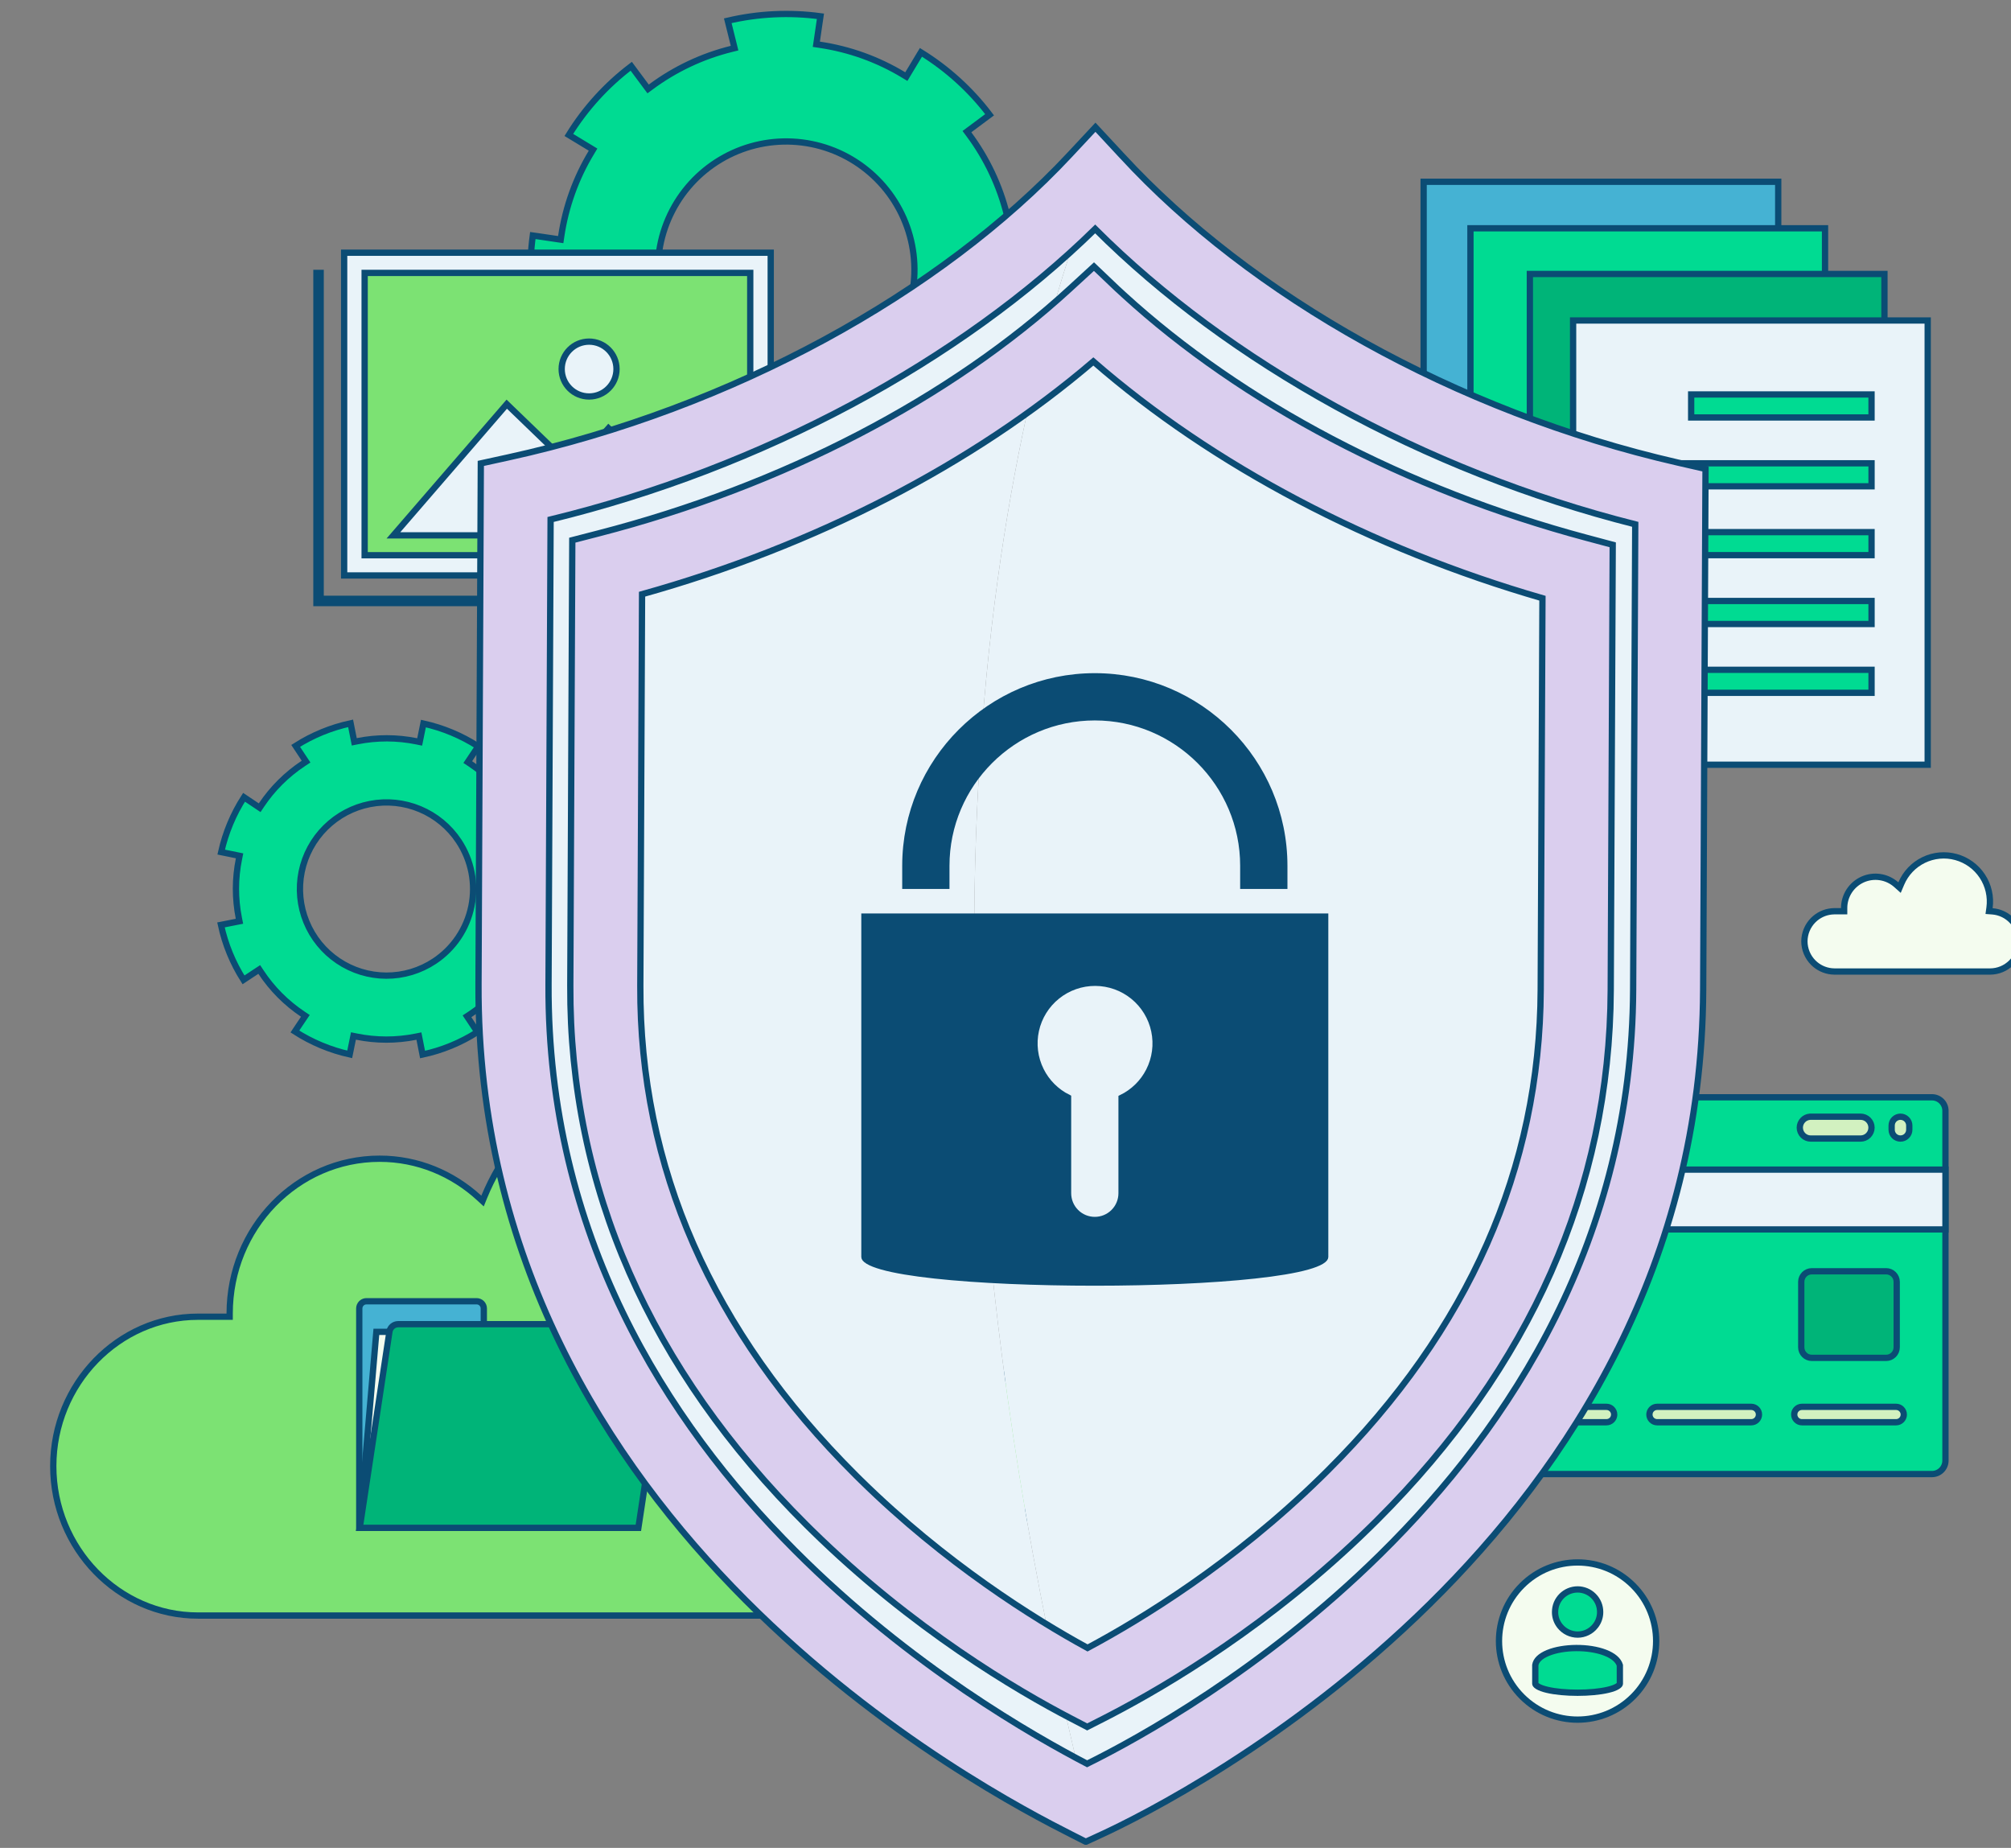
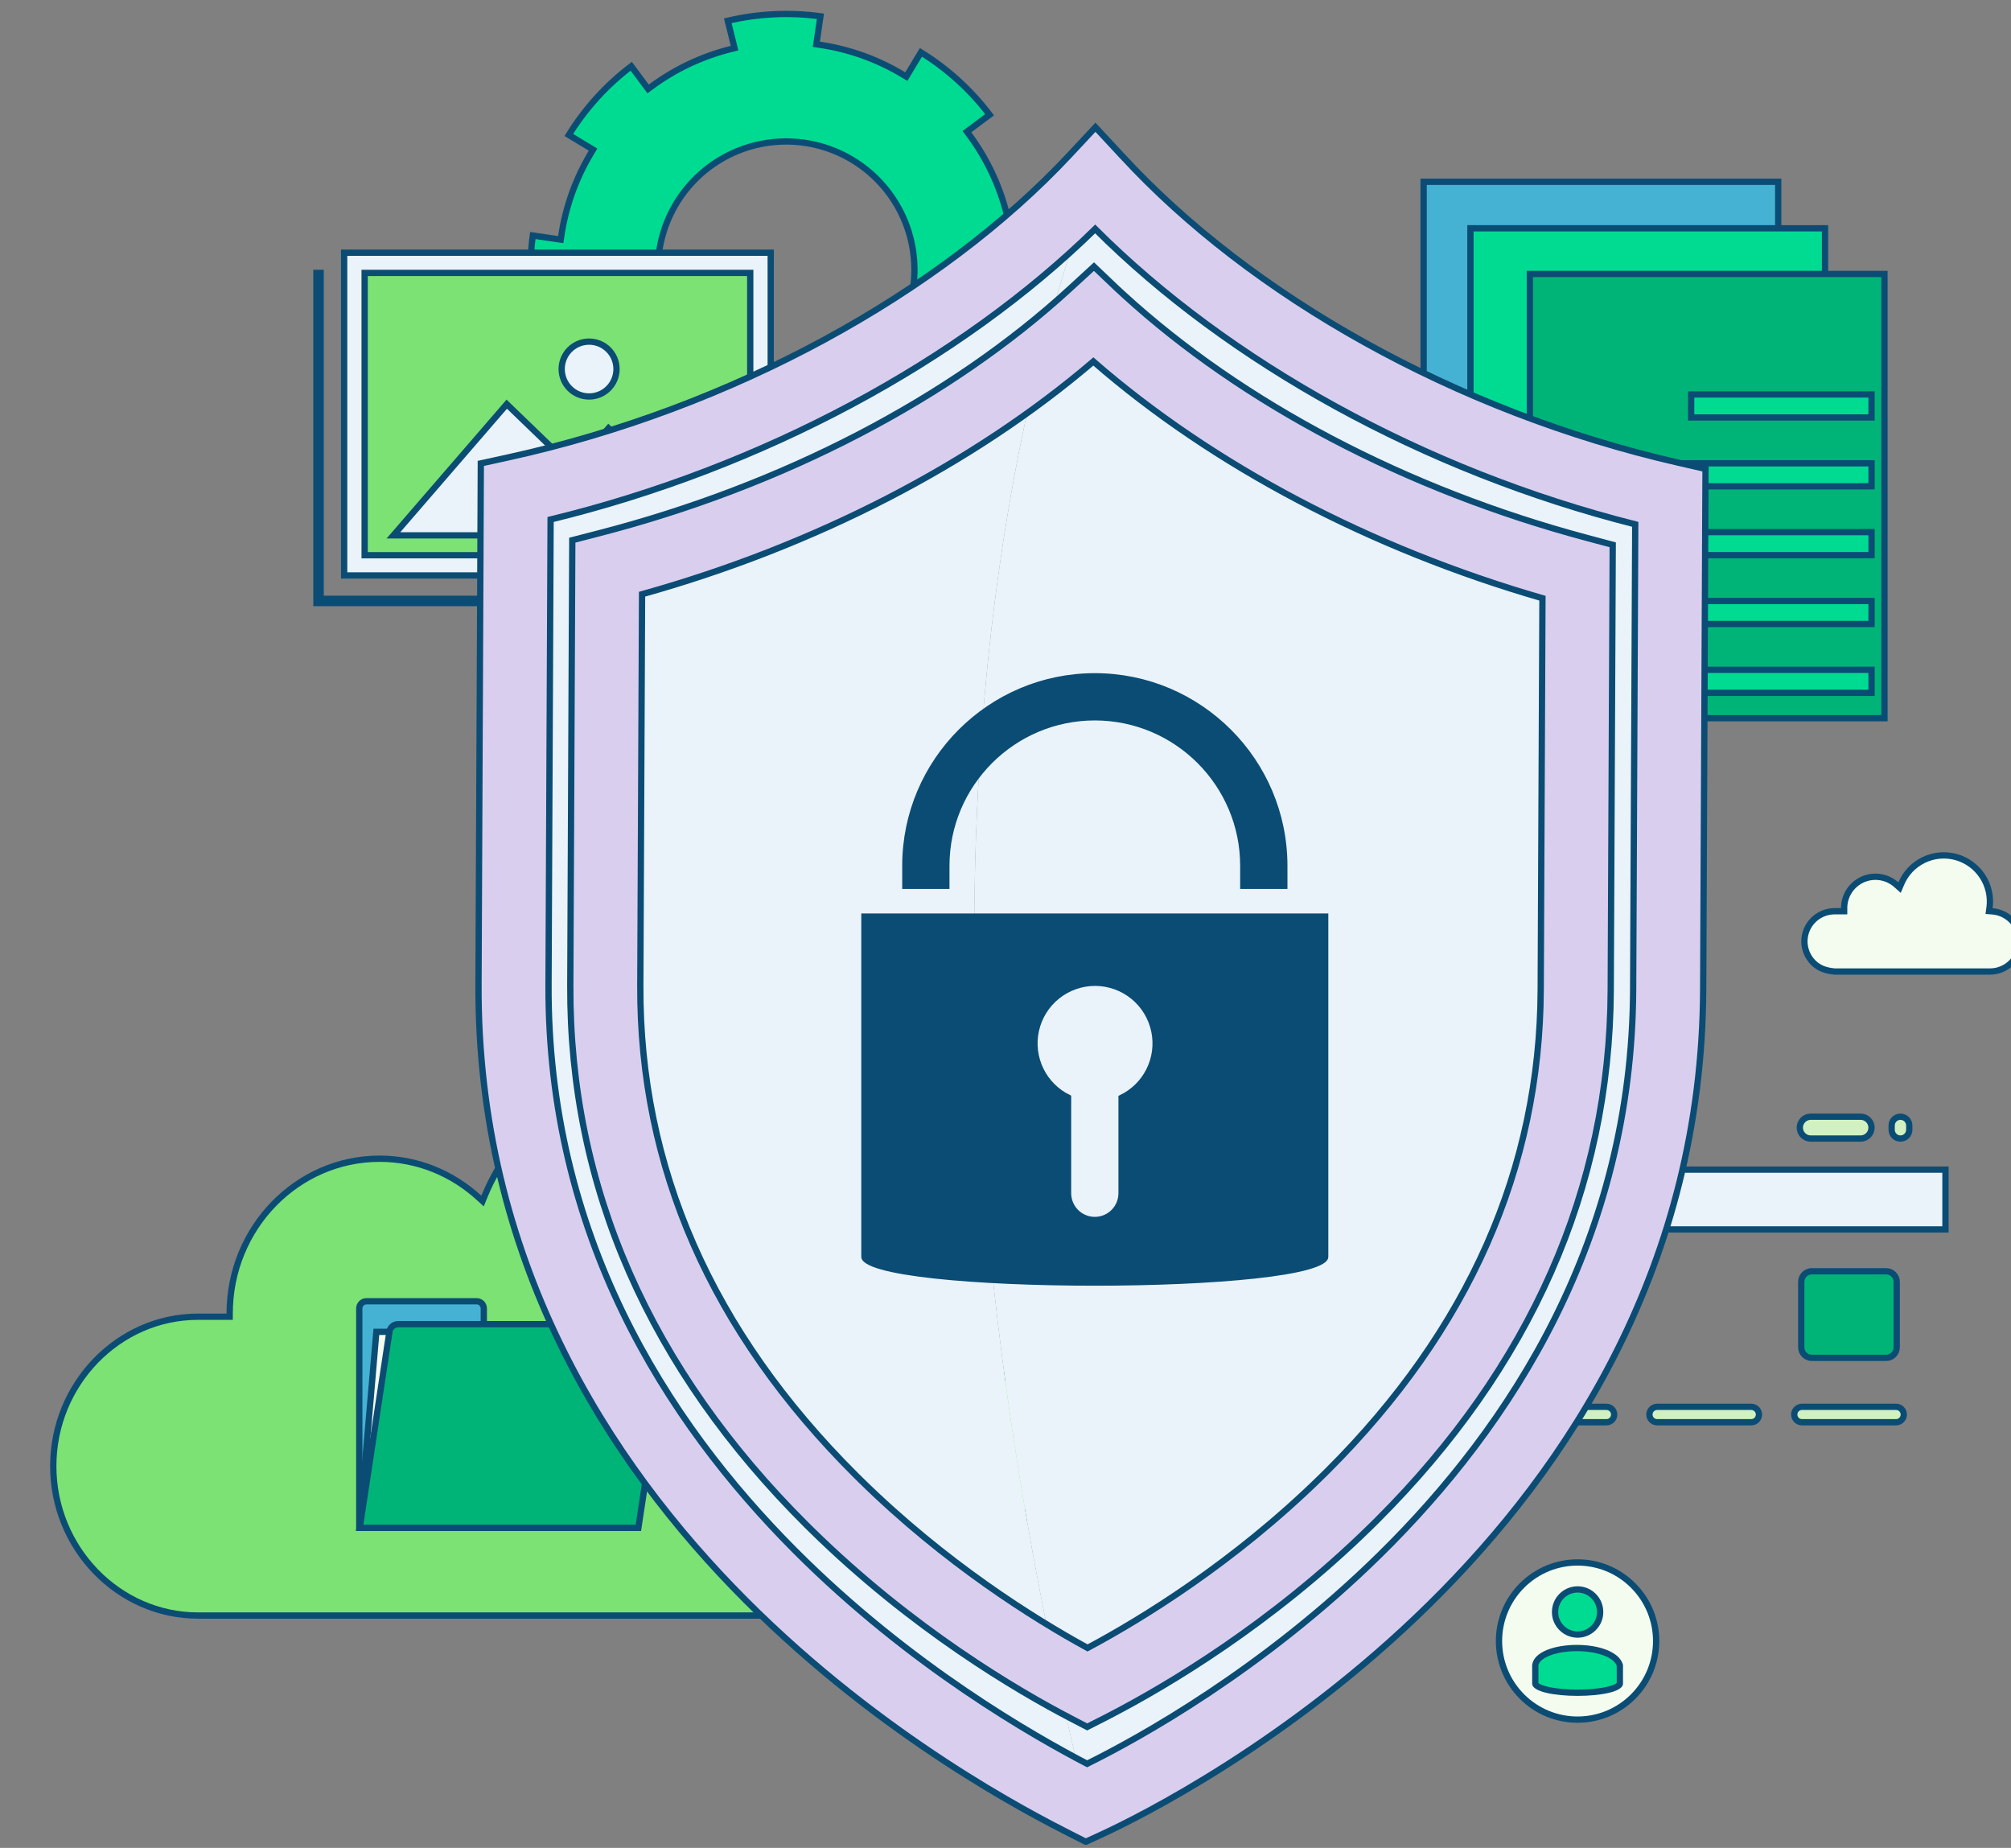
<svg xmlns="http://www.w3.org/2000/svg" width="160" height="147" viewBox="0 0 160 147" fill="none">
  <rect x="0" y="0" width="160" height="147" fill="#808080" stroke="none" />
  <g clip-path="url(#clip0_455_6020)">
-     <path d="M153.049 68.414C153.85 68.025 154.765 67.941 155.623 68.176C156.482 68.412 157.225 68.951 157.716 69.694C158.207 70.437 158.411 71.332 158.291 72.214L158.255 72.477L158.52 72.497C159.122 72.543 159.684 72.816 160.096 73.258C160.455 73.646 160.677 74.139 160.728 74.661L160.738 74.886C160.736 75.521 160.483 76.13 160.034 76.579C159.585 77.028 158.975 77.282 158.34 77.284H145.961L145.725 77.271C145.176 77.215 144.661 76.972 144.268 76.579C143.819 76.129 143.565 75.521 143.562 74.886C143.564 74.251 143.818 73.641 144.268 73.192C144.661 72.799 145.176 72.556 145.725 72.501L145.961 72.488H146.725V72.238C146.724 71.757 146.863 71.287 147.124 70.883C147.385 70.48 147.757 70.16 148.195 69.963C148.634 69.767 149.12 69.701 149.595 69.775C150.07 69.848 150.513 70.058 150.872 70.377L151.133 70.61L151.269 70.289C151.615 69.469 152.248 68.802 153.049 68.414Z" fill="#F4FCEF" stroke="#0B4C74" stroke-width="0.5" />
+     <path d="M153.049 68.414C153.85 68.025 154.765 67.941 155.623 68.176C156.482 68.412 157.225 68.951 157.716 69.694C158.207 70.437 158.411 71.332 158.291 72.214L158.255 72.477L158.52 72.497C159.122 72.543 159.684 72.816 160.096 73.258C160.455 73.646 160.677 74.139 160.728 74.661L160.738 74.886C160.736 75.521 160.483 76.13 160.034 76.579C159.585 77.028 158.975 77.282 158.34 77.284H145.961C145.176 77.215 144.661 76.972 144.268 76.579C143.819 76.129 143.565 75.521 143.562 74.886C143.564 74.251 143.818 73.641 144.268 73.192C144.661 72.799 145.176 72.556 145.725 72.501L145.961 72.488H146.725V72.238C146.724 71.757 146.863 71.287 147.124 70.883C147.385 70.48 147.757 70.16 148.195 69.963C148.634 69.767 149.12 69.701 149.595 69.775C150.07 69.848 150.513 70.058 150.872 70.377L151.133 70.61L151.269 70.289C151.615 69.469 152.248 68.802 153.049 68.414Z" fill="#F4FCEF" stroke="#0B4C74" stroke-width="0.5" />
    <path d="M57.903 1.651C60.319 1.084 62.818 0.963 65.276 1.295L64.986 3.274L64.949 3.521L65.197 3.558C67.568 3.906 69.845 4.724 71.895 5.965L72.11 6.095L72.239 5.88L73.272 4.164C75.383 5.468 77.235 7.152 78.734 9.13L77.132 10.322L76.931 10.472L77.08 10.672C78.51 12.593 79.543 14.781 80.118 17.106L80.179 17.35L80.421 17.289L82.355 16.811C82.925 19.225 83.047 21.724 82.712 24.183L81.478 24.002L80.736 23.894L80.489 23.857L80.453 24.105C80.104 26.475 79.284 28.752 78.045 30.803L77.916 31.017L78.13 31.146L79.844 32.179C78.541 34.286 76.862 36.137 74.891 37.638L73.699 36.035L73.55 35.835L73.35 35.983C71.422 37.413 69.231 38.447 66.902 39.027L66.66 39.088L66.72 39.33L67.198 41.264C64.786 41.833 62.291 41.955 59.834 41.625L59.868 41.378L60.124 39.65L60.161 39.403L59.913 39.367C57.54 39.017 55.26 38.196 53.207 36.954L52.993 36.824L52.864 37.039L51.83 38.752C49.721 37.449 47.872 35.767 46.375 33.79L47.98 32.599L48.182 32.449L48.032 32.249C46.599 30.326 45.562 28.137 44.983 25.81L44.924 25.567L44.682 25.627L42.747 26.105C42.18 23.692 42.059 21.195 42.391 18.737L42.794 18.793L44.365 19.025L44.612 19.061L44.649 18.814C44.998 16.444 45.816 14.166 47.057 12.116L47.185 11.902L46.972 11.773L45.258 10.735C46.562 8.623 48.245 6.771 50.223 5.271L51.416 6.876L51.565 7.076L51.766 6.928C53.688 5.497 55.876 4.464 58.201 3.889L58.443 3.829L58.384 3.586L57.903 1.651ZM66.008 11.858C64.109 11.174 62.049 11.068 60.09 11.554C58.131 12.04 56.359 13.096 55 14.589C53.641 16.082 52.755 17.944 52.454 19.94C52.153 21.936 52.452 23.977 53.31 25.804C54.169 27.63 55.55 29.161 57.279 30.203C58.427 30.895 59.701 31.355 61.026 31.555C62.352 31.755 63.704 31.691 65.005 31.368C66.306 31.045 67.531 30.469 68.609 29.673C69.688 28.877 70.599 27.876 71.29 26.727C72.332 24.998 72.838 22.999 72.743 20.982C72.649 18.966 71.957 17.023 70.759 15.399C69.56 13.775 67.907 12.543 66.008 11.858Z" fill="#00DB92" stroke="#0B4C74" stroke-width="0.5" />
    <path d="M61.321 20.103V45.777H27.381V20.103H61.321Z" fill="#E9F3F9" stroke="#0B4C74" stroke-width="0.5" />
    <path d="M59.691 21.71V44.169H29.012V21.71H59.691Z" fill="#7CE273" stroke="#0B4C74" stroke-width="0.5" />
    <path d="M51.136 42.588H31.301L40.319 32.152L51.136 42.588Z" fill="#E9F3F9" stroke="#0B4C74" stroke-width="0.5" />
    <path d="M57.324 42.587H40.859L48.413 34.066L57.324 42.587Z" fill="#E9F3F9" stroke="#0B4C74" stroke-width="0.5" />
    <path d="M46.869 27.176C48.074 27.176 49.051 28.153 49.051 29.358C49.051 30.563 48.074 31.54 46.869 31.54C45.664 31.54 44.688 30.563 44.688 29.358C44.688 28.153 45.664 27.176 46.869 27.176Z" fill="#E9F3F9" stroke="#0B4C74" stroke-width="0.5" />
    <path d="M25.512 21.71V47.637H58.73V47.973H25.176V21.71H25.512Z" fill="#E9F3F9" stroke="#0B4C74" stroke-width="0.5" />
-     <path d="M28.138 58.766L28.186 59.012L28.432 58.963C29.988 58.654 31.591 58.656 33.145 58.972L33.39 59.022L33.44 58.778L33.688 57.558C35.238 57.901 36.715 58.517 38.049 59.377L37.633 59.999L37.355 60.415L37.216 60.623L37.424 60.761C38.742 61.644 39.872 62.781 40.746 64.105L40.884 64.314L41.093 64.175L42.134 63.486C42.986 64.823 43.594 66.3 43.93 67.85L42.706 68.093L42.461 68.142L42.51 68.387C42.817 69.946 42.813 71.551 42.498 73.109L42.448 73.353L42.693 73.403L43.912 73.651C43.569 75.199 42.954 76.674 42.097 78.008L42.03 77.964L41.062 77.316L40.853 77.176L40.715 77.384C39.831 78.704 38.691 79.835 37.365 80.71L37.156 80.847L37.295 81.056L37.984 82.098C36.648 82.95 35.17 83.557 33.62 83.889L33.379 82.665L33.33 82.419L33.084 82.468C31.526 82.779 29.923 82.777 28.366 82.461L28.121 82.412L28.071 82.656L27.823 83.876C26.274 83.531 24.798 82.915 23.463 82.056L23.567 81.899L23.566 81.898L24.155 81.02L24.295 80.812L24.087 80.672C22.768 79.79 21.638 78.654 20.765 77.33L20.627 77.121L20.418 77.258L19.375 77.948C18.522 76.609 17.914 75.128 17.581 73.576L18.806 73.334L19.052 73.286L19.003 73.04C18.693 71.483 18.695 69.881 19.012 68.326L19.061 68.081L18.817 68.031L17.598 67.783C17.942 66.234 18.558 64.758 19.417 63.423L20.452 64.116L20.66 64.255L20.799 64.047C21.681 62.728 22.818 61.599 24.143 60.725L24.352 60.587L24.213 60.378L23.523 59.335C24.862 58.482 26.343 57.875 27.895 57.541L28.138 58.766ZM33.415 64.367C32.158 63.84 30.774 63.698 29.436 63.959C28.099 64.219 26.869 64.871 25.901 65.831C24.934 66.79 24.272 68.015 24.001 69.35C23.73 70.685 23.861 72.072 24.377 73.332C24.893 74.594 25.772 75.674 26.902 76.435C28.032 77.197 29.363 77.606 30.726 77.612C32.088 77.617 33.422 77.218 34.558 76.465C35.312 75.966 35.961 75.323 36.467 74.573C36.972 73.823 37.325 72.98 37.505 72.093C37.685 71.207 37.689 70.293 37.516 69.405C37.343 68.517 36.997 67.672 36.497 66.918C35.745 65.781 34.672 64.893 33.415 64.367Z" fill="#00DB92" stroke="#0B4C74" stroke-width="0.5" />
    <path d="M141.479 14.46V49.799H113.268V14.46H141.479Z" fill="#45B2D3" stroke="#0B4C74" stroke-width="0.5" />
    <path d="M145.204 18.16V53.498H116.992V18.16H145.204Z" fill="#00DB92" stroke="#0B4C74" stroke-width="0.5" />
    <path d="M149.931 21.794V57.133H121.719V21.794H149.931Z" fill="#00B478" stroke="#0B4C74" stroke-width="0.5" />
-     <path d="M153.372 25.495V60.834H125.16V25.495H153.372Z" fill="#E9F3F9" stroke="#0B4C74" stroke-width="0.5" />
    <path d="M148.904 31.378V33.209H134.553V31.378H148.904Z" fill="#00DB92" stroke="#0B4C74" stroke-width="0.5" />
    <path d="M148.905 36.855V38.686H130.162V36.855H148.905Z" fill="#00DB92" stroke="#0B4C74" stroke-width="0.5" />
    <path d="M148.905 42.331V44.162H130.162V42.331H148.905Z" fill="#00DB92" stroke="#0B4C74" stroke-width="0.5" />
    <path d="M148.905 47.808V49.639H130.162V47.808H148.905Z" fill="#00DB92" stroke="#0B4C74" stroke-width="0.5" />
    <path d="M148.905 53.283V55.114H130.162V53.283H148.905Z" fill="#00DB92" stroke="#0B4C74" stroke-width="0.5" />
    <path d="M54.362 84.375C63.698 84.375 71.307 92.063 71.542 101.653L71.548 102.111C71.542 102.912 71.483 103.712 71.372 104.506L71.336 104.77L71.601 104.79C77.533 105.244 82.265 110.384 82.268 116.63C82.267 123.173 77.079 128.516 70.755 128.516H15.752C9.427 128.516 4.238 123.174 4.238 116.63C4.238 110.087 9.424 104.745 15.749 104.745H18.273V104.495C18.273 97.684 23.623 92.176 30.206 92.176C33.248 92.176 36.017 93.362 38.127 95.3L38.392 95.543L38.527 95.21C41.137 88.839 47.247 84.375 54.362 84.375Z" fill="#7CE273" stroke="#0B4C74" stroke-width="0.5" />
    <path d="M29.157 103.514H37.92C38.072 103.514 38.218 103.575 38.325 103.682C38.433 103.79 38.493 103.935 38.493 104.087V105.339H50.754V121.54H28.584V104.087C28.584 103.935 28.645 103.79 28.752 103.682C28.833 103.601 28.935 103.547 29.045 103.525L29.157 103.514Z" fill="#45B2D3" stroke="#0B4C74" stroke-width="0.5" />
    <path d="M51.681 105.947L50.661 121.54H28.605L29.944 105.947H51.681Z" fill="#F4FCEF" stroke="#0B4C74" stroke-width="0.5" />
    <path d="M31.678 105.339H52.427C52.528 105.339 52.627 105.36 52.719 105.402C52.81 105.444 52.892 105.506 52.958 105.583C53.024 105.659 53.072 105.749 53.1 105.846C53.127 105.943 53.134 106.045 53.119 106.145L50.79 121.54H28.622L30.984 105.936C31.009 105.77 31.094 105.618 31.221 105.509C31.348 105.399 31.51 105.339 31.678 105.339Z" fill="#00B478" stroke="#0B4C74" stroke-width="0.5" />
-     <path d="M153.712 117.261H105.404C104.812 117.261 104.331 116.781 104.331 116.188V88.362C104.331 87.769 104.812 87.289 105.404 87.289H153.712C154.305 87.289 154.785 87.769 154.785 88.362V116.188C154.785 116.781 154.305 117.261 153.712 117.261Z" fill="#00DB92" stroke="#0B4C74" stroke-width="0.5" />
    <path d="M104.331 97.801V93.043H154.785V97.801H104.331Z" fill="#E9F3F9" stroke="#0B4C74" stroke-width="0.5" />
    <path d="M108.802 111.914H116.294C116.374 111.914 116.454 111.929 116.528 111.96C116.602 111.991 116.67 112.036 116.727 112.093C116.783 112.15 116.829 112.218 116.859 112.292C116.89 112.366 116.906 112.446 116.906 112.526L116.895 112.646C116.871 112.764 116.813 112.873 116.727 112.959C116.612 113.074 116.456 113.139 116.294 113.139H108.802C108.639 113.139 108.484 113.074 108.369 112.959C108.254 112.844 108.19 112.689 108.189 112.526L108.201 112.407C108.209 112.368 108.221 112.329 108.236 112.292C108.267 112.218 108.312 112.15 108.369 112.093C108.426 112.036 108.493 111.991 108.567 111.96C108.642 111.929 108.721 111.914 108.802 111.914ZM120.323 111.914H127.814C127.895 111.914 127.975 111.929 128.049 111.96C128.123 111.991 128.191 112.036 128.248 112.093C128.305 112.15 128.35 112.218 128.381 112.292C128.412 112.366 128.428 112.446 128.428 112.526L128.415 112.646C128.391 112.764 128.334 112.873 128.248 112.959C128.133 113.074 127.977 113.139 127.814 113.139H120.323C120.161 113.139 120.005 113.074 119.891 112.959C119.776 112.844 119.711 112.689 119.711 112.526C119.711 112.364 119.776 112.209 119.891 112.094C120.005 111.979 120.161 111.914 120.323 111.914ZM131.845 111.914H139.336C139.498 111.914 139.654 111.979 139.769 112.094C139.883 112.209 139.948 112.364 139.948 112.526C139.948 112.689 139.883 112.844 139.769 112.959C139.654 113.074 139.498 113.139 139.336 113.139H131.845C131.682 113.139 131.526 113.074 131.411 112.959C131.296 112.844 131.232 112.689 131.231 112.526L131.244 112.407C131.252 112.368 131.263 112.329 131.278 112.292C131.309 112.218 131.354 112.15 131.411 112.093C131.468 112.036 131.536 111.991 131.61 111.96C131.685 111.929 131.764 111.914 131.845 111.914ZM143.365 111.914H150.857C150.938 111.914 151.018 111.929 151.092 111.96C151.166 111.991 151.233 112.036 151.29 112.093C151.347 112.15 151.392 112.218 151.423 112.292C151.454 112.366 151.47 112.446 151.47 112.526L151.458 112.646C151.434 112.764 151.376 112.873 151.29 112.959C151.175 113.074 151.02 113.139 150.857 113.139H143.365C143.203 113.139 143.047 113.074 142.933 112.959C142.818 112.844 142.753 112.689 142.753 112.526L142.765 112.406C142.788 112.289 142.846 112.179 142.933 112.093C143.047 111.978 143.203 111.914 143.365 111.914ZM144.065 88.834H148.032C148.146 88.834 148.26 88.856 148.365 88.899C148.471 88.943 148.567 89.007 148.647 89.088C148.728 89.169 148.792 89.265 148.836 89.37C148.88 89.476 148.902 89.589 148.902 89.703C148.902 89.933 148.81 90.154 148.647 90.317C148.485 90.48 148.263 90.571 148.033 90.571H144.067C143.953 90.572 143.84 90.549 143.734 90.506C143.629 90.462 143.532 90.398 143.451 90.317C143.371 90.237 143.306 90.141 143.263 90.036C143.219 89.931 143.196 89.817 143.196 89.703C143.196 89.473 143.288 89.252 143.451 89.089C143.594 88.946 143.781 88.858 143.979 88.838L144.065 88.834ZM151.205 88.834C151.391 88.834 151.57 88.908 151.701 89.039C151.833 89.171 151.907 89.35 151.907 89.536V89.87C151.907 90.056 151.833 90.235 151.701 90.366C151.57 90.498 151.391 90.571 151.205 90.571C151.019 90.571 150.841 90.498 150.709 90.366C150.577 90.235 150.504 90.056 150.504 89.87V89.536C150.504 89.35 150.577 89.171 150.709 89.039C150.841 88.908 151.019 88.834 151.205 88.834Z" fill="#D2F1C0" stroke="#0B4C74" stroke-width="0.5" />
    <path d="M150.066 108.018H144.151C143.688 108.018 143.312 107.642 143.312 107.178V101.97C143.312 101.506 143.687 101.129 144.151 101.129H150.066C150.53 101.129 150.906 101.506 150.906 101.97V107.178C150.906 107.642 150.53 108.018 150.066 108.018Z" fill="#00B478" stroke="#0B4C74" stroke-width="0.5" />
    <path d="M121.095 126.124C123.536 123.682 127.495 123.682 129.936 126.124C132.378 128.565 132.378 132.524 129.936 134.965C127.495 137.407 123.536 137.407 121.095 134.965C118.653 132.524 118.653 128.565 121.095 126.124Z" fill="#F4FCEF" stroke="#0B4C74" stroke-width="0.5" />
    <path d="M125.403 131.101C126.23 131.095 127.056 131.219 127.702 131.467C128.345 131.713 128.753 132.06 128.879 132.47L128.88 133.938C128.88 133.968 128.86 134.043 128.688 134.148C128.524 134.25 128.27 134.344 127.942 134.422C127.29 134.577 126.408 134.657 125.517 134.657C124.625 134.657 123.742 134.577 123.09 134.422C122.762 134.344 122.509 134.25 122.344 134.148C122.173 134.043 122.152 133.968 122.152 133.938V132.455C122.209 132.079 122.55 131.741 123.164 131.489C123.771 131.24 124.577 131.106 125.403 131.101ZM125.518 126.438C125.753 126.438 125.987 126.485 126.204 126.575C126.422 126.665 126.62 126.797 126.786 126.964C126.952 127.13 127.085 127.328 127.175 127.545C127.265 127.762 127.311 127.996 127.311 128.231V128.233C127.314 128.637 127.178 129.03 126.926 129.345L126.925 129.347C126.758 129.558 126.544 129.73 126.302 129.849C126.06 129.967 125.794 130.029 125.524 130.031C125.253 130.03 124.985 129.969 124.74 129.851C124.495 129.732 124.28 129.559 124.11 129.346L124.109 129.345L124.021 129.223C123.825 128.931 123.721 128.587 123.725 128.234V128.231C123.725 127.996 123.771 127.762 123.861 127.545C123.951 127.328 124.084 127.13 124.25 126.964C124.417 126.797 124.614 126.665 124.832 126.575C125.049 126.485 125.282 126.439 125.518 126.438Z" fill="#00DB92" stroke="#0B4C74" stroke-width="0.5" />
    <path d="M87.231 14.292C87.205 14.264 87.177 14.238 87.151 14.21C76.434 25.69 59.332 35.099 41.032 39.108C41.026 40.33 40.996 47.105 40.856 78.314C40.67 119.95 80.295 140.296 86.448 143.419C68.374 70.26 82.532 26.011 87.231 14.292Z" fill="#E9F3F9" />
    <path d="M87.23 14.291C82.531 26.01 68.374 70.259 86.443 143.416C92.403 140.672 132.529 120.358 132.714 78.722C132.854 47.511 132.884 40.739 132.89 39.517C114.672 35.353 97.848 25.83 87.23 14.291Z" fill="#E9F3F9" />
    <path d="M89.183 12.303C89.189 12.31 89.198 12.319 89.207 12.329L89.272 12.396L89.276 12.401L89.281 12.406C99.471 23.479 115.772 32.747 133.519 36.804L135.696 37.302L135.684 39.535C135.677 40.755 135.647 47.524 135.508 78.738C135.409 100.53 124.839 116.685 113.703 127.642C102.587 138.579 90.75 144.505 87.612 145.949L86.388 146.513L85.186 145.903C82.034 144.303 70.272 138.276 59.303 127.276C48.314 116.257 37.974 100.09 38.071 78.302L38.255 36.864L40.435 36.387C58.265 32.481 74.835 23.32 85.115 12.309L87.157 10.122L89.183 12.303ZM87.135 18.212C76.397 28.733 60.651 37.232 43.807 41.325L43.642 78.326C43.554 98.174 52.932 112.998 63.248 123.342C72.488 132.607 82.361 138.15 86.493 140.309C90.54 138.311 100.454 132.861 109.795 123.671C120.259 113.375 129.847 98.555 129.937 78.713C130.041 55.209 130.085 45.564 130.103 41.711C113.297 37.464 97.757 28.824 87.135 18.212Z" fill="#DACEEE" stroke="#0B4C74" stroke-width="0.5" stroke-miterlimit="10" />
    <path d="M88.905 22.986C88.908 22.988 88.912 22.992 88.917 22.996L88.964 23.038L88.976 23.049L88.988 23.06L89.433 23.47C98.83 32.057 111.834 38.932 126.236 42.784L128.312 43.339L128.153 78.762C128.083 94.569 121.746 108.778 109.557 120.942L108.972 121.519C101.101 129.214 92.898 134.065 88.376 136.418L88.362 136.425C88.222 136.497 87.949 136.64 87.775 136.728L86.499 137.376L85.23 136.715C80.942 134.485 72.589 129.587 64.555 121.697L64.172 121.319C51.711 108.917 45.304 94.451 45.374 78.393V78.393L45.533 42.971L47.613 42.434C62.32 38.64 75.609 31.697 85.121 22.97L87.039 21.209L88.905 22.986ZM86.989 28.755C77.38 36.967 64.802 43.434 51.084 47.269L50.945 78.418C50.883 92.811 56.569 105.891 68.103 117.37L68.46 117.723C75.237 124.378 82.283 128.773 86.528 131.093C90.869 128.772 98.126 124.331 105.077 117.535L105.619 117.001C116.893 105.752 122.519 92.906 122.582 78.737L122.721 47.588C109.038 43.632 96.524 37.051 86.989 28.755Z" fill="#DACEEE" stroke="#0B4C74" stroke-width="0.5" stroke-miterlimit="10" />
    <path d="M105.434 72.914V99.996C105.434 100.047 105.392 100.16 105.136 100.317C104.893 100.466 104.519 100.613 104.02 100.753C103.024 101.033 101.588 101.269 99.851 101.458C96.379 101.837 91.745 102.028 87.106 102.028C82.466 102.028 77.832 101.837 74.36 101.458C72.623 101.269 71.187 101.033 70.191 100.753C69.692 100.613 69.318 100.466 69.075 100.317C68.819 100.16 68.777 100.047 68.777 99.996V72.914H105.434ZM87.147 78.179C86.044 78.174 84.973 78.548 84.112 79.237C83.251 79.926 82.653 80.889 82.416 81.965C82.179 83.042 82.318 84.167 82.811 85.154C83.279 86.092 84.04 86.849 84.976 87.315V94.921C84.976 95.486 85.2 96.029 85.6 96.428C85.999 96.828 86.541 97.051 87.106 97.051C87.67 97.051 88.212 96.828 88.611 96.428C89.011 96.029 89.235 95.486 89.235 94.921V87.334C90.174 86.876 90.942 86.126 91.418 85.193C91.919 84.211 92.069 83.087 91.842 82.008C91.615 80.93 91.025 79.961 90.171 79.264C89.316 78.568 88.249 78.184 87.147 78.179ZM87.107 53.8C95.42 53.8 102.181 60.563 102.182 68.874V70.465H98.92V68.874C98.92 62.36 93.62 57.061 87.107 57.061C80.595 57.061 75.293 62.36 75.293 68.874V70.465H72.032V68.874C72.032 60.563 78.795 53.8 87.107 53.8Z" fill="#0B4C74" stroke="#0B4C74" stroke-width="0.5" />
  </g>
  <defs>
    <clipPath id="clip0_455_6020">
      <rect width="160" height="146" fill="white" transform="translate(0 0.75)" />
    </clipPath>
  </defs>
</svg>